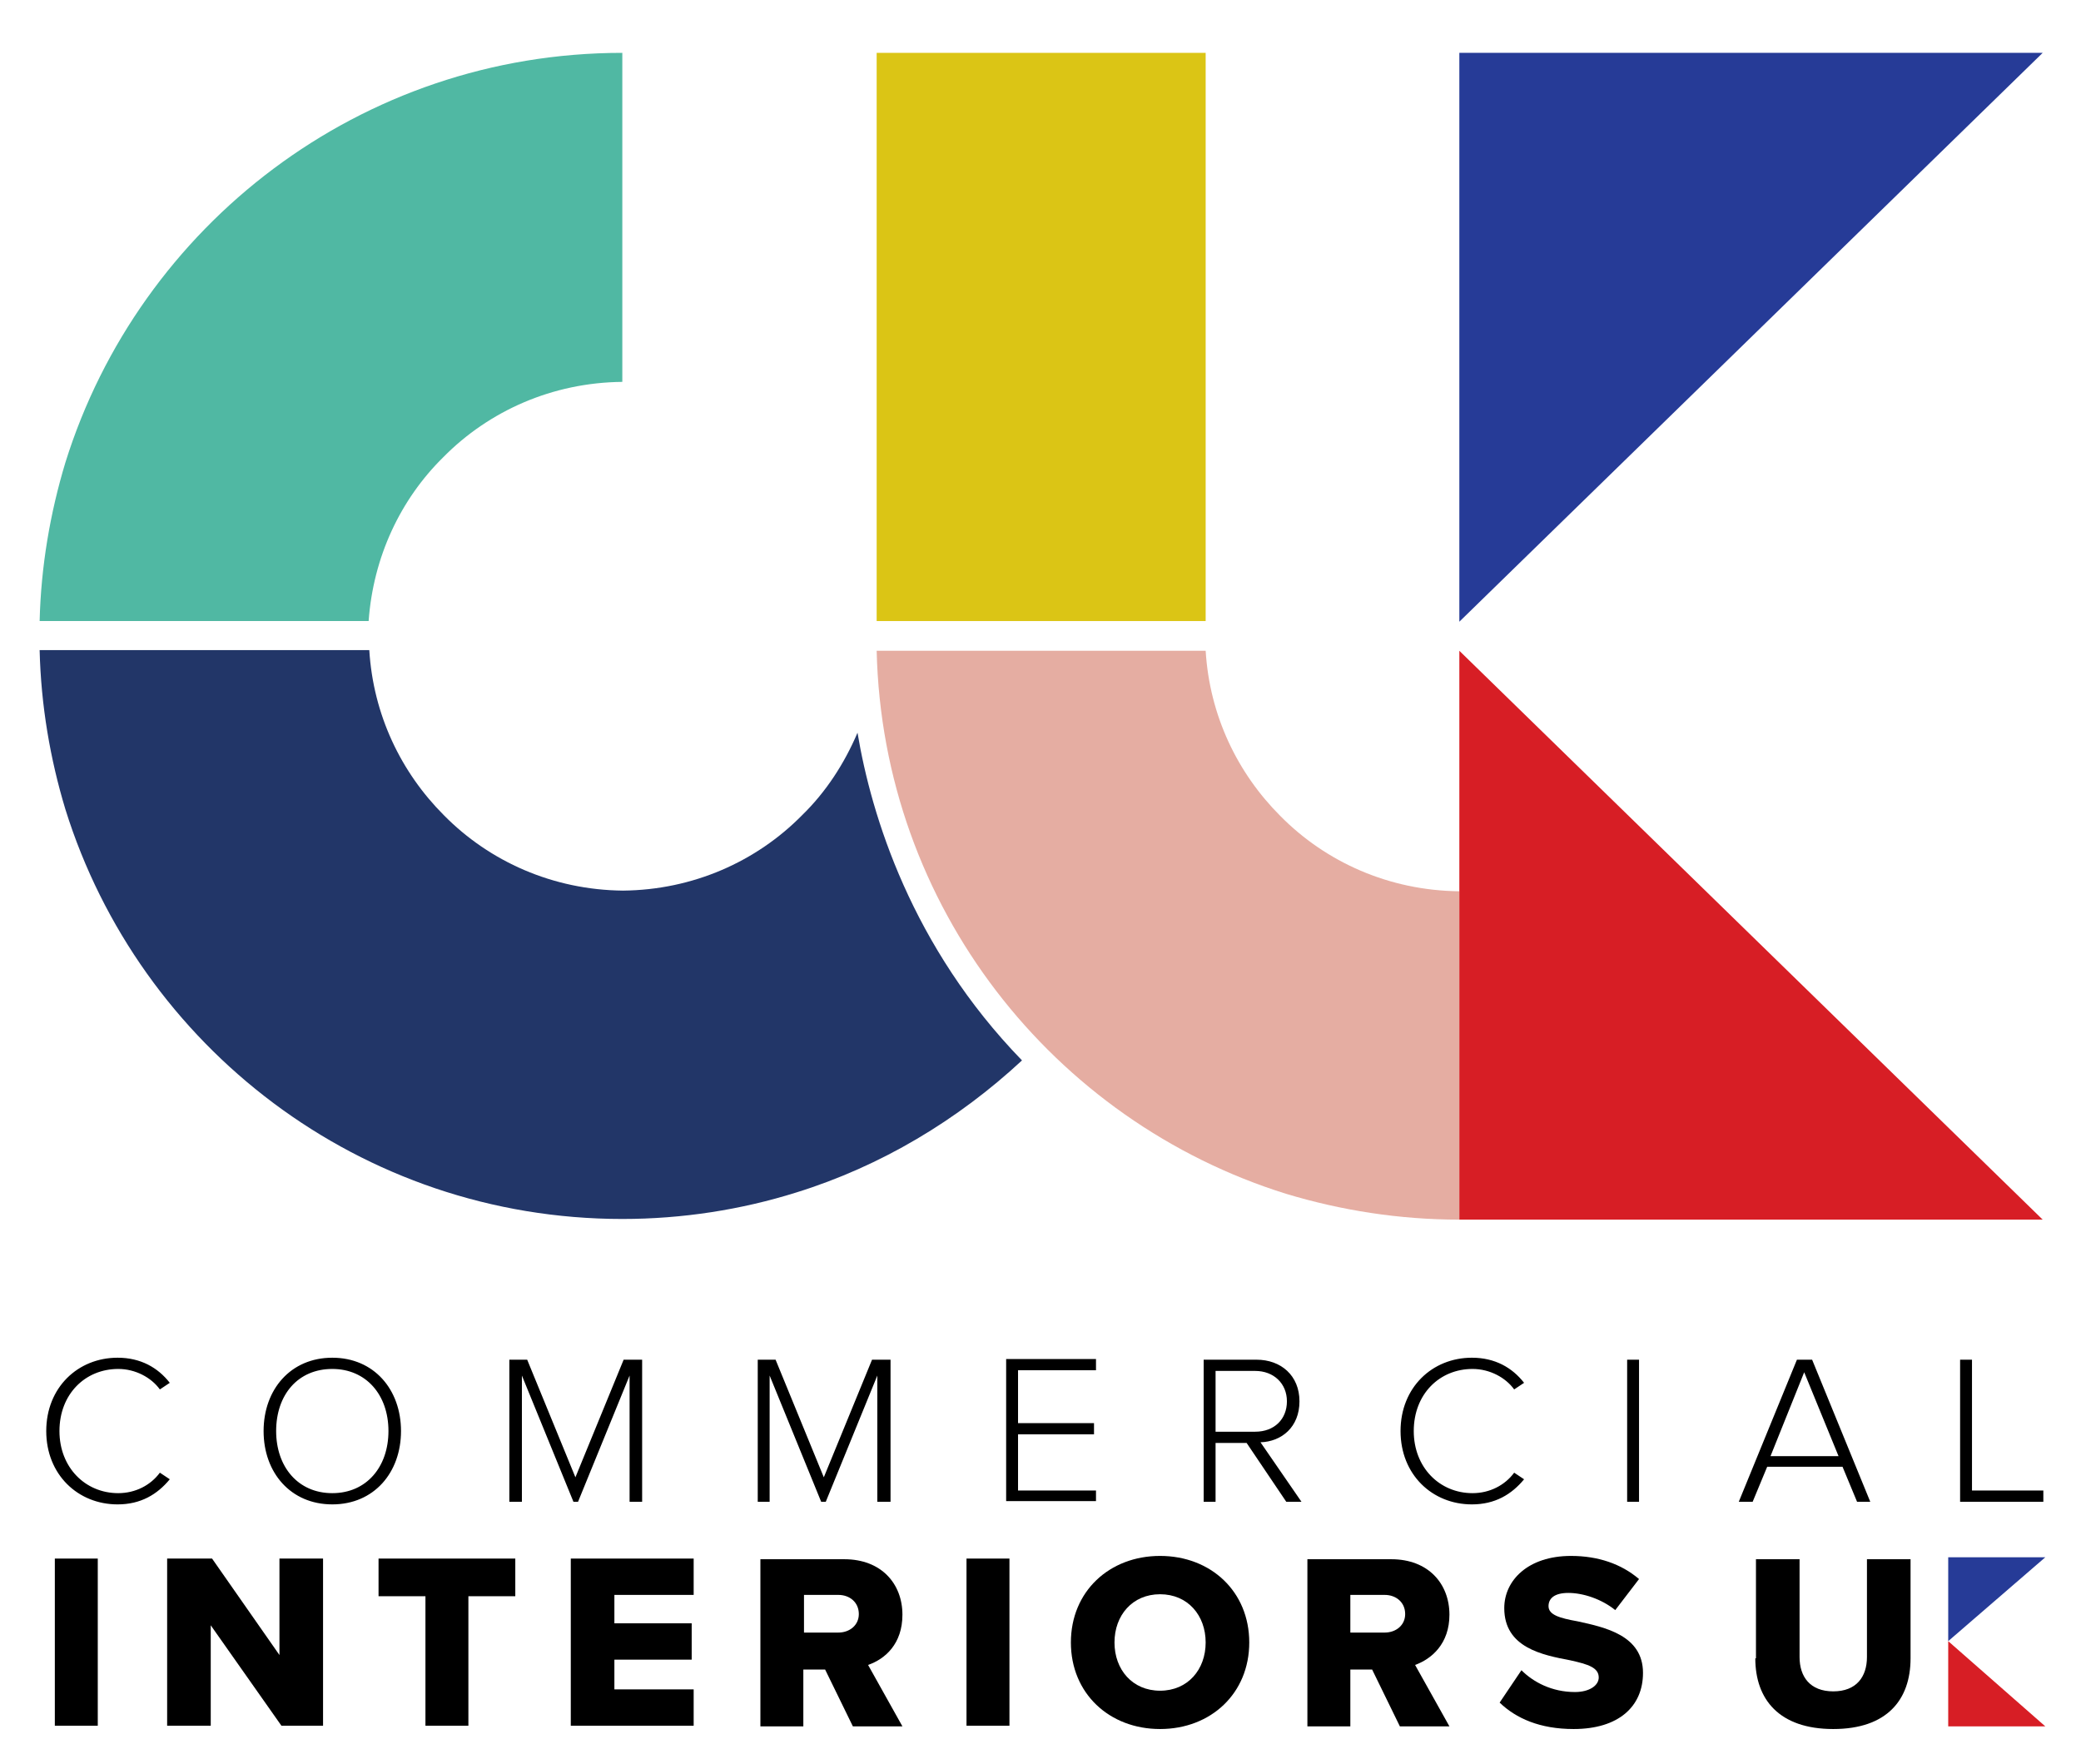
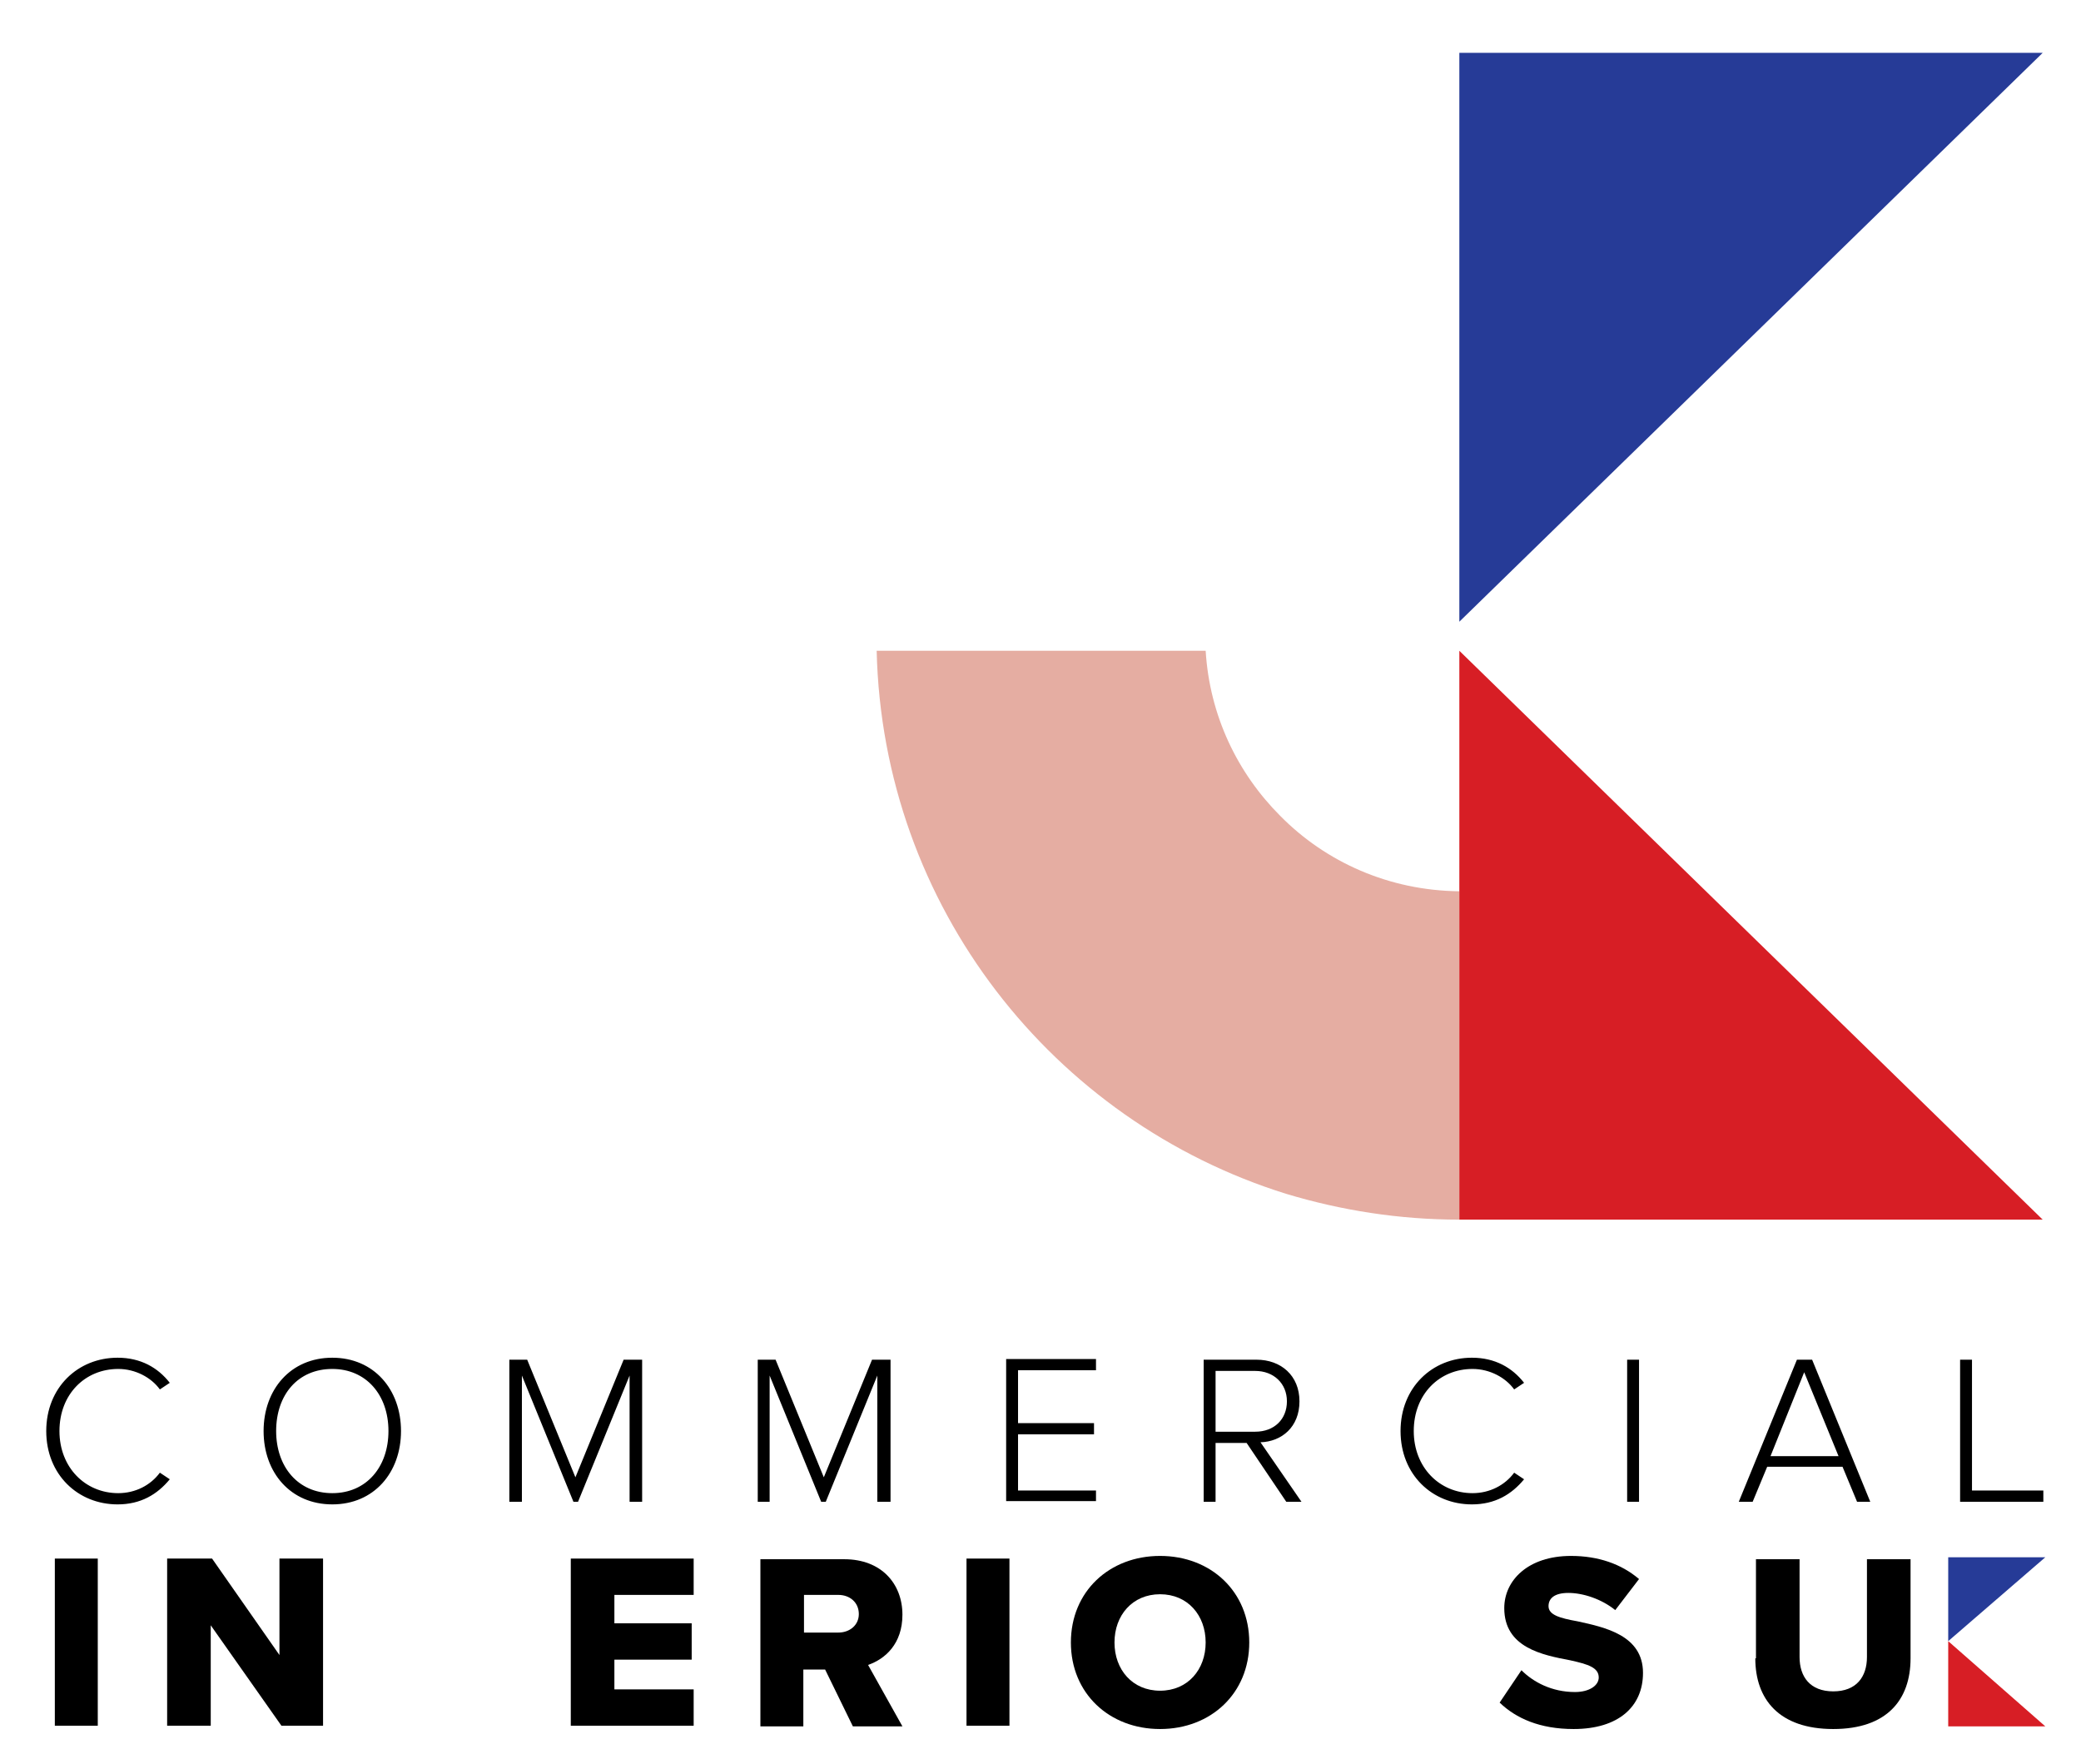
<svg xmlns="http://www.w3.org/2000/svg" id="Layer_1" x="0px" y="0px" viewBox="0 0 315 267" style="enable-background:new 0 0 315 267;" xml:space="preserve">
  <style type="text/css">	.st0{fill:#E5ADA2;}	.st1{fill:#DBC515;}	.st2{fill:#50B8A3;}	.st3{fill:#223668;}	.st4{fill:#263B97;}	.st5{fill:#D71E25;}</style>
  <g>
    <path class="st0" d="M220.9,184.6v-49.7c-10.6-0.1-20.2-4.4-27.1-11.4c-6.5-6.5-10.7-15.2-11.3-25h-49.8   c0.9,38.7,26.7,71.2,62,82.2C203,183.2,211.8,184.6,220.9,184.6L220.9,184.6z" />
    <polygon points="14.8,261.2 14.8,235.9 8.3,235.9 8.3,261.2 14.8,261.2  " />
    <polygon points="48.9,261.2 48.9,235.9 42.3,235.9 42.3,250.5 32.1,235.9 25.3,235.9 25.3,261.2 31.9,261.2 31.9,246 42.6,261.2    48.9,261.2  " />
-     <polygon points="70.9,261.2 70.9,241.6 78,241.6 78,235.9 57.3,235.9 57.3,241.6 64.4,241.6 64.4,261.2 70.9,261.2  " />
    <polygon points="105,261.2 105,255.7 93,255.7 93,251.2 104.7,251.2 104.7,245.7 93,245.7 93,241.4 105,241.4 105,235.9    86.4,235.9 86.4,261.2 105,261.2  " />
    <path d="M136.6,244.4c0-4.7-3.2-8.4-8.8-8.4h-12.7v25.3h6.5v-8.6h3.3l4.2,8.6h7.5l-5.2-9.3C134,251.1,136.6,248.8,136.6,244.4   L136.6,244.4z M130,244.3c0,1.7-1.4,2.8-3.1,2.8h-5.2v-5.7h5.2C128.6,241.4,130,242.5,130,244.3L130,244.3z" />
    <polygon points="152.8,261.2 152.8,235.9 146.3,235.9 146.3,261.2 152.8,261.2  " />
    <path d="M189.1,248.6c0-7.7-5.8-13.1-13.5-13.1c-7.7,0-13.5,5.4-13.5,13.1s5.8,13.1,13.5,13.1C183.3,261.7,189.1,256.3,189.1,248.6   L189.1,248.6z M182.5,248.6c0,4.1-2.7,7.3-6.9,7.3c-4.2,0-6.9-3.2-6.9-7.3c0-4.1,2.7-7.3,6.9-7.3   C179.8,241.3,182.5,244.5,182.5,248.6L182.5,248.6z" />
-     <path d="M219.4,244.4c0-4.7-3.2-8.4-8.8-8.4h-12.7v25.3h6.5v-8.6h3.3l4.2,8.6h7.5l-5.2-9.3C216.7,251.1,219.4,248.8,219.4,244.4   L219.4,244.4z M212.7,244.3c0,1.7-1.4,2.8-3.1,2.8h-5.2v-5.7h5.2C211.3,241.4,212.7,242.5,212.7,244.3L212.7,244.3z" />
    <path d="M227,257.7c2.5,2.4,6.1,4,11.2,4c6.8,0,10.5-3.4,10.5-8.5c0-5.7-5.8-6.9-9.9-7.8c-2.8-0.5-4.4-1-4.4-2.3c0-1.1,0.8-2,3-2   c2.2,0,5,0.9,7.1,2.6l3.6-4.7c-2.7-2.3-6.2-3.5-10.3-3.5c-6.5,0-10.1,3.7-10.1,7.9c0,6,5.8,7.1,10,7.9c2.7,0.6,4.3,1.1,4.3,2.6   c0,1.2-1.4,2.2-3.6,2.2c-3.5,0-6.3-1.5-8.1-3.3L227,257.7L227,257.7z" />
    <path d="M265.7,251c0,6.2,3.6,10.7,11.8,10.7c8.1,0,11.7-4.4,11.7-10.7v-15h-6.6v14.8c0,3-1.6,5.2-5.1,5.2c-3.5,0-5.1-2.2-5.1-5.2   v-14.8h-6.6V251L265.7,251z" />
    <path d="M17.8,227.7c3.5,0,6-1.5,7.9-3.8l-1.5-1c-1.4,1.9-3.7,3.1-6.3,3.1c-5,0-8.9-3.9-8.9-9.4c0-5.6,3.9-9.4,8.9-9.4   c2.6,0,5,1.3,6.3,3.1l1.5-1c-1.8-2.3-4.4-3.8-7.9-3.8c-6,0-10.8,4.5-10.8,11.1C7,223.2,11.8,227.7,17.8,227.7L17.8,227.7z    M39.9,216.6c0,6.3,4.1,11.1,10.4,11.1c6.3,0,10.4-4.8,10.4-11.1c0-6.3-4.1-11.1-10.4-11.1C44,205.5,39.9,210.3,39.9,216.6   L39.9,216.6z M58.8,216.6c0,5.4-3.3,9.4-8.5,9.4c-5.2,0-8.5-4-8.5-9.4c0-5.5,3.3-9.4,8.5-9.4C55.4,207.2,58.8,211.1,58.8,216.6   L58.8,216.6z M97.2,227.3v-21.5h-2.8l-7.3,17.8l-7.3-17.8h-2.7v21.5H79v-19.1l7.8,19.1h0.7l7.8-19.1v19.1H97.2L97.2,227.3z    M134.8,227.3v-21.5H132l-7.3,17.8l-7.3-17.8h-2.7v21.5h1.8v-19.1l7.8,19.1h0.7l7.8-19.1v19.1H134.8L134.8,227.3z M165.9,227.3   v-1.7h-11.8v-8.5h11.5v-1.7h-11.5v-8h11.8v-1.7h-13.6v21.5H165.9L165.9,227.3z M197,227.3l-6.2-9c3.2-0.1,5.9-2.3,5.9-6.2   c0-3.9-2.8-6.3-6.5-6.3h-8v21.5h1.8v-8.9h4.7l6,8.9H197L197,227.3z M194.8,212.1c0,2.7-1.9,4.6-4.8,4.6h-6v-9.2h6   C192.8,207.5,194.8,209.4,194.8,212.1L194.8,212.1z M222.8,227.7c3.5,0,6-1.5,7.9-3.8l-1.5-1c-1.4,1.9-3.7,3.1-6.3,3.1   c-5,0-8.9-3.9-8.9-9.4c0-5.6,3.9-9.4,8.9-9.4c2.6,0,5,1.3,6.3,3.1l1.5-1c-1.8-2.3-4.4-3.8-7.9-3.8c-6,0-10.8,4.5-10.8,11.1   C212,223.2,216.8,227.7,222.8,227.7L222.8,227.7z M248.1,227.3v-21.5h-1.8v21.5H248.1L248.1,227.3z M283.1,227.3l-8.8-21.5H272   l-8.8,21.5h2.1l2.2-5.3h11.4l2.2,5.3H283.1L283.1,227.3z M278.3,220.4H268l5.1-12.7L278.3,220.4L278.3,220.4z M309.3,227.3v-1.7   l-10.8,0v-19.8h-1.8v21.5L309.3,227.3L309.3,227.3z" />
-     <polygon class="st1" points="182.5,94 182.5,8 132.7,8 132.7,94 182.5,94  " />
-     <path class="st2" d="M67.1,69.2c6.9-7,16.5-11.3,27.1-11.4V8l0,0C54.6,8,21.1,34.1,9.9,70C7.6,77.6,6.2,85.7,6,94h49.8   C56.5,84.3,60.6,75.6,67.1,69.2L67.1,69.2z" />
-     <path class="st3" d="M129.8,110.9c-2,4.7-4.8,9-8.4,12.5c-6.9,7-16.5,11.3-27.1,11.4l0,0c-10.6-0.1-20.2-4.4-27.1-11.4   c-6.5-6.5-10.7-15.2-11.3-25H6c0.2,8.4,1.6,16.5,3.9,24.1c11.2,35.9,44.7,62,84.3,62c9.1,0,18-1.4,26.3-4c12.9-4,24.5-11,34.2-20   C138,143.3,131.9,123.5,129.8,110.9L129.8,110.9z" />
    <polyline class="st4" points="294.9,248.4 309.6,235.7 294.9,235.7  " />
    <polyline class="st5" points="294.9,248.4 309.6,261.3 294.9,261.3  " />
    <polyline class="st4" points="220.9,94.1 309.2,8 220.9,8 220.9,94.1  " />
    <polyline class="st5" points="220.9,98.5 309.2,184.6 220.9,184.6 220.9,98.5  " />
  </g>
</svg>